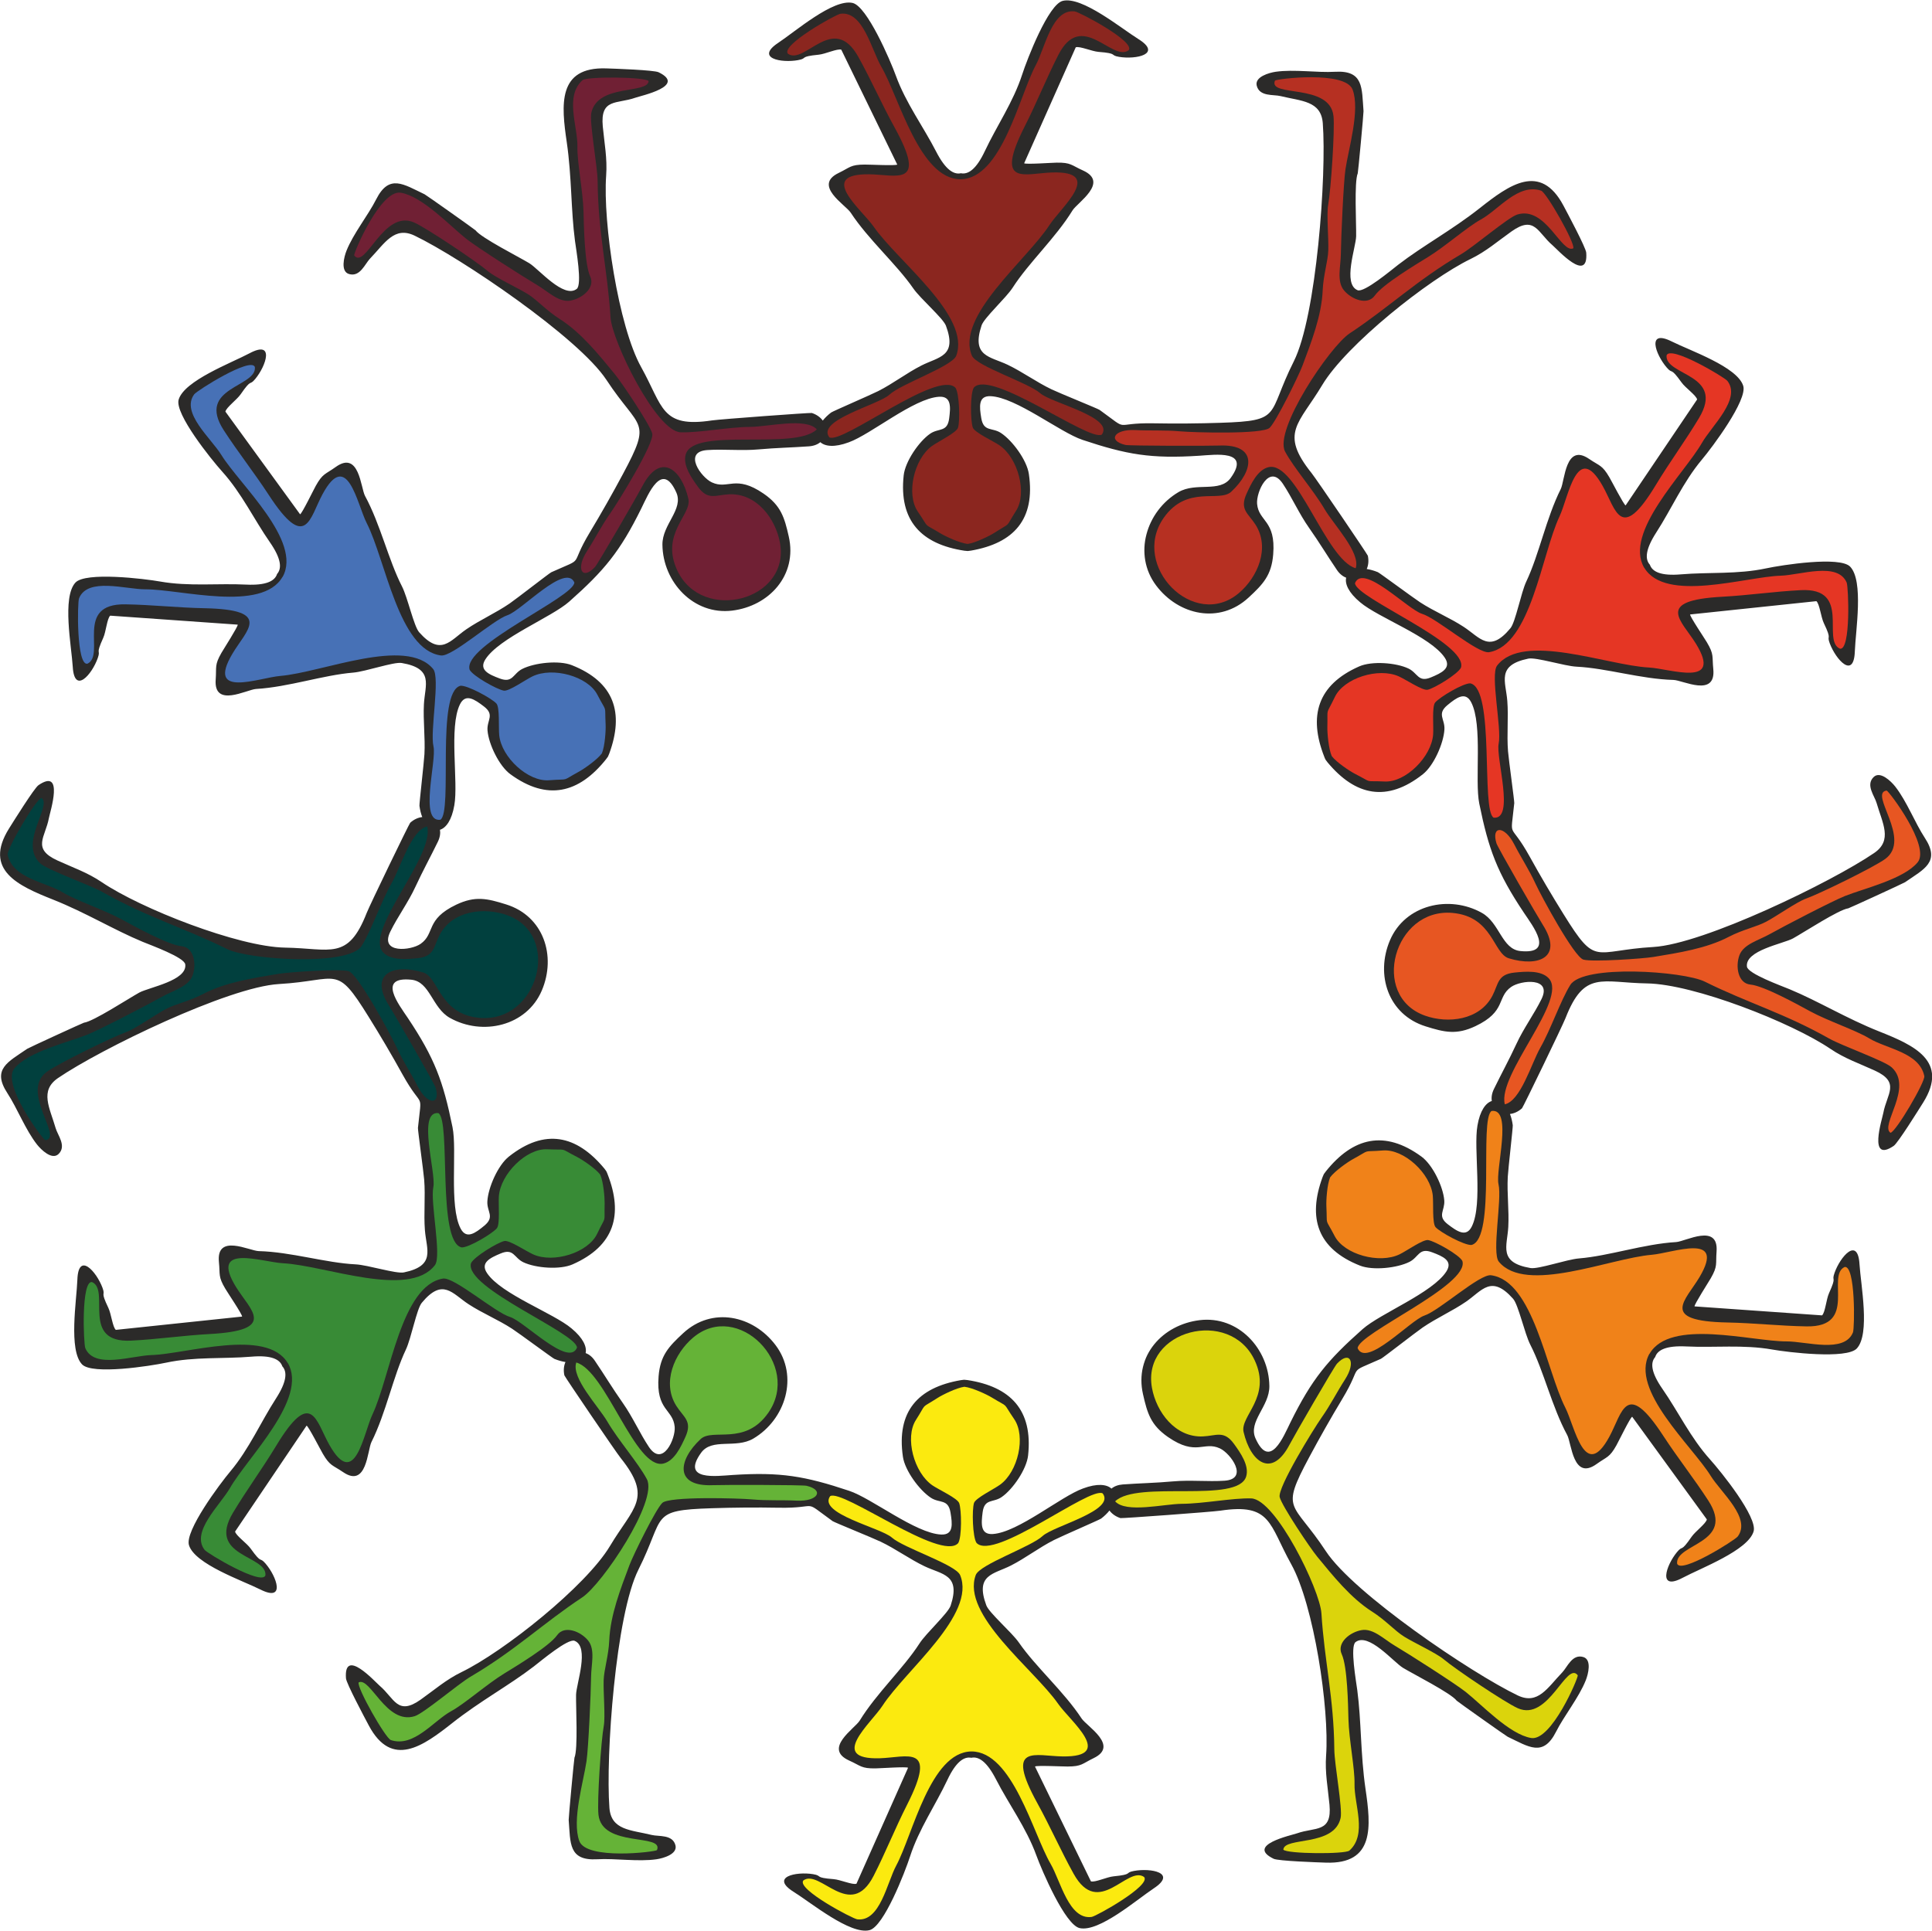
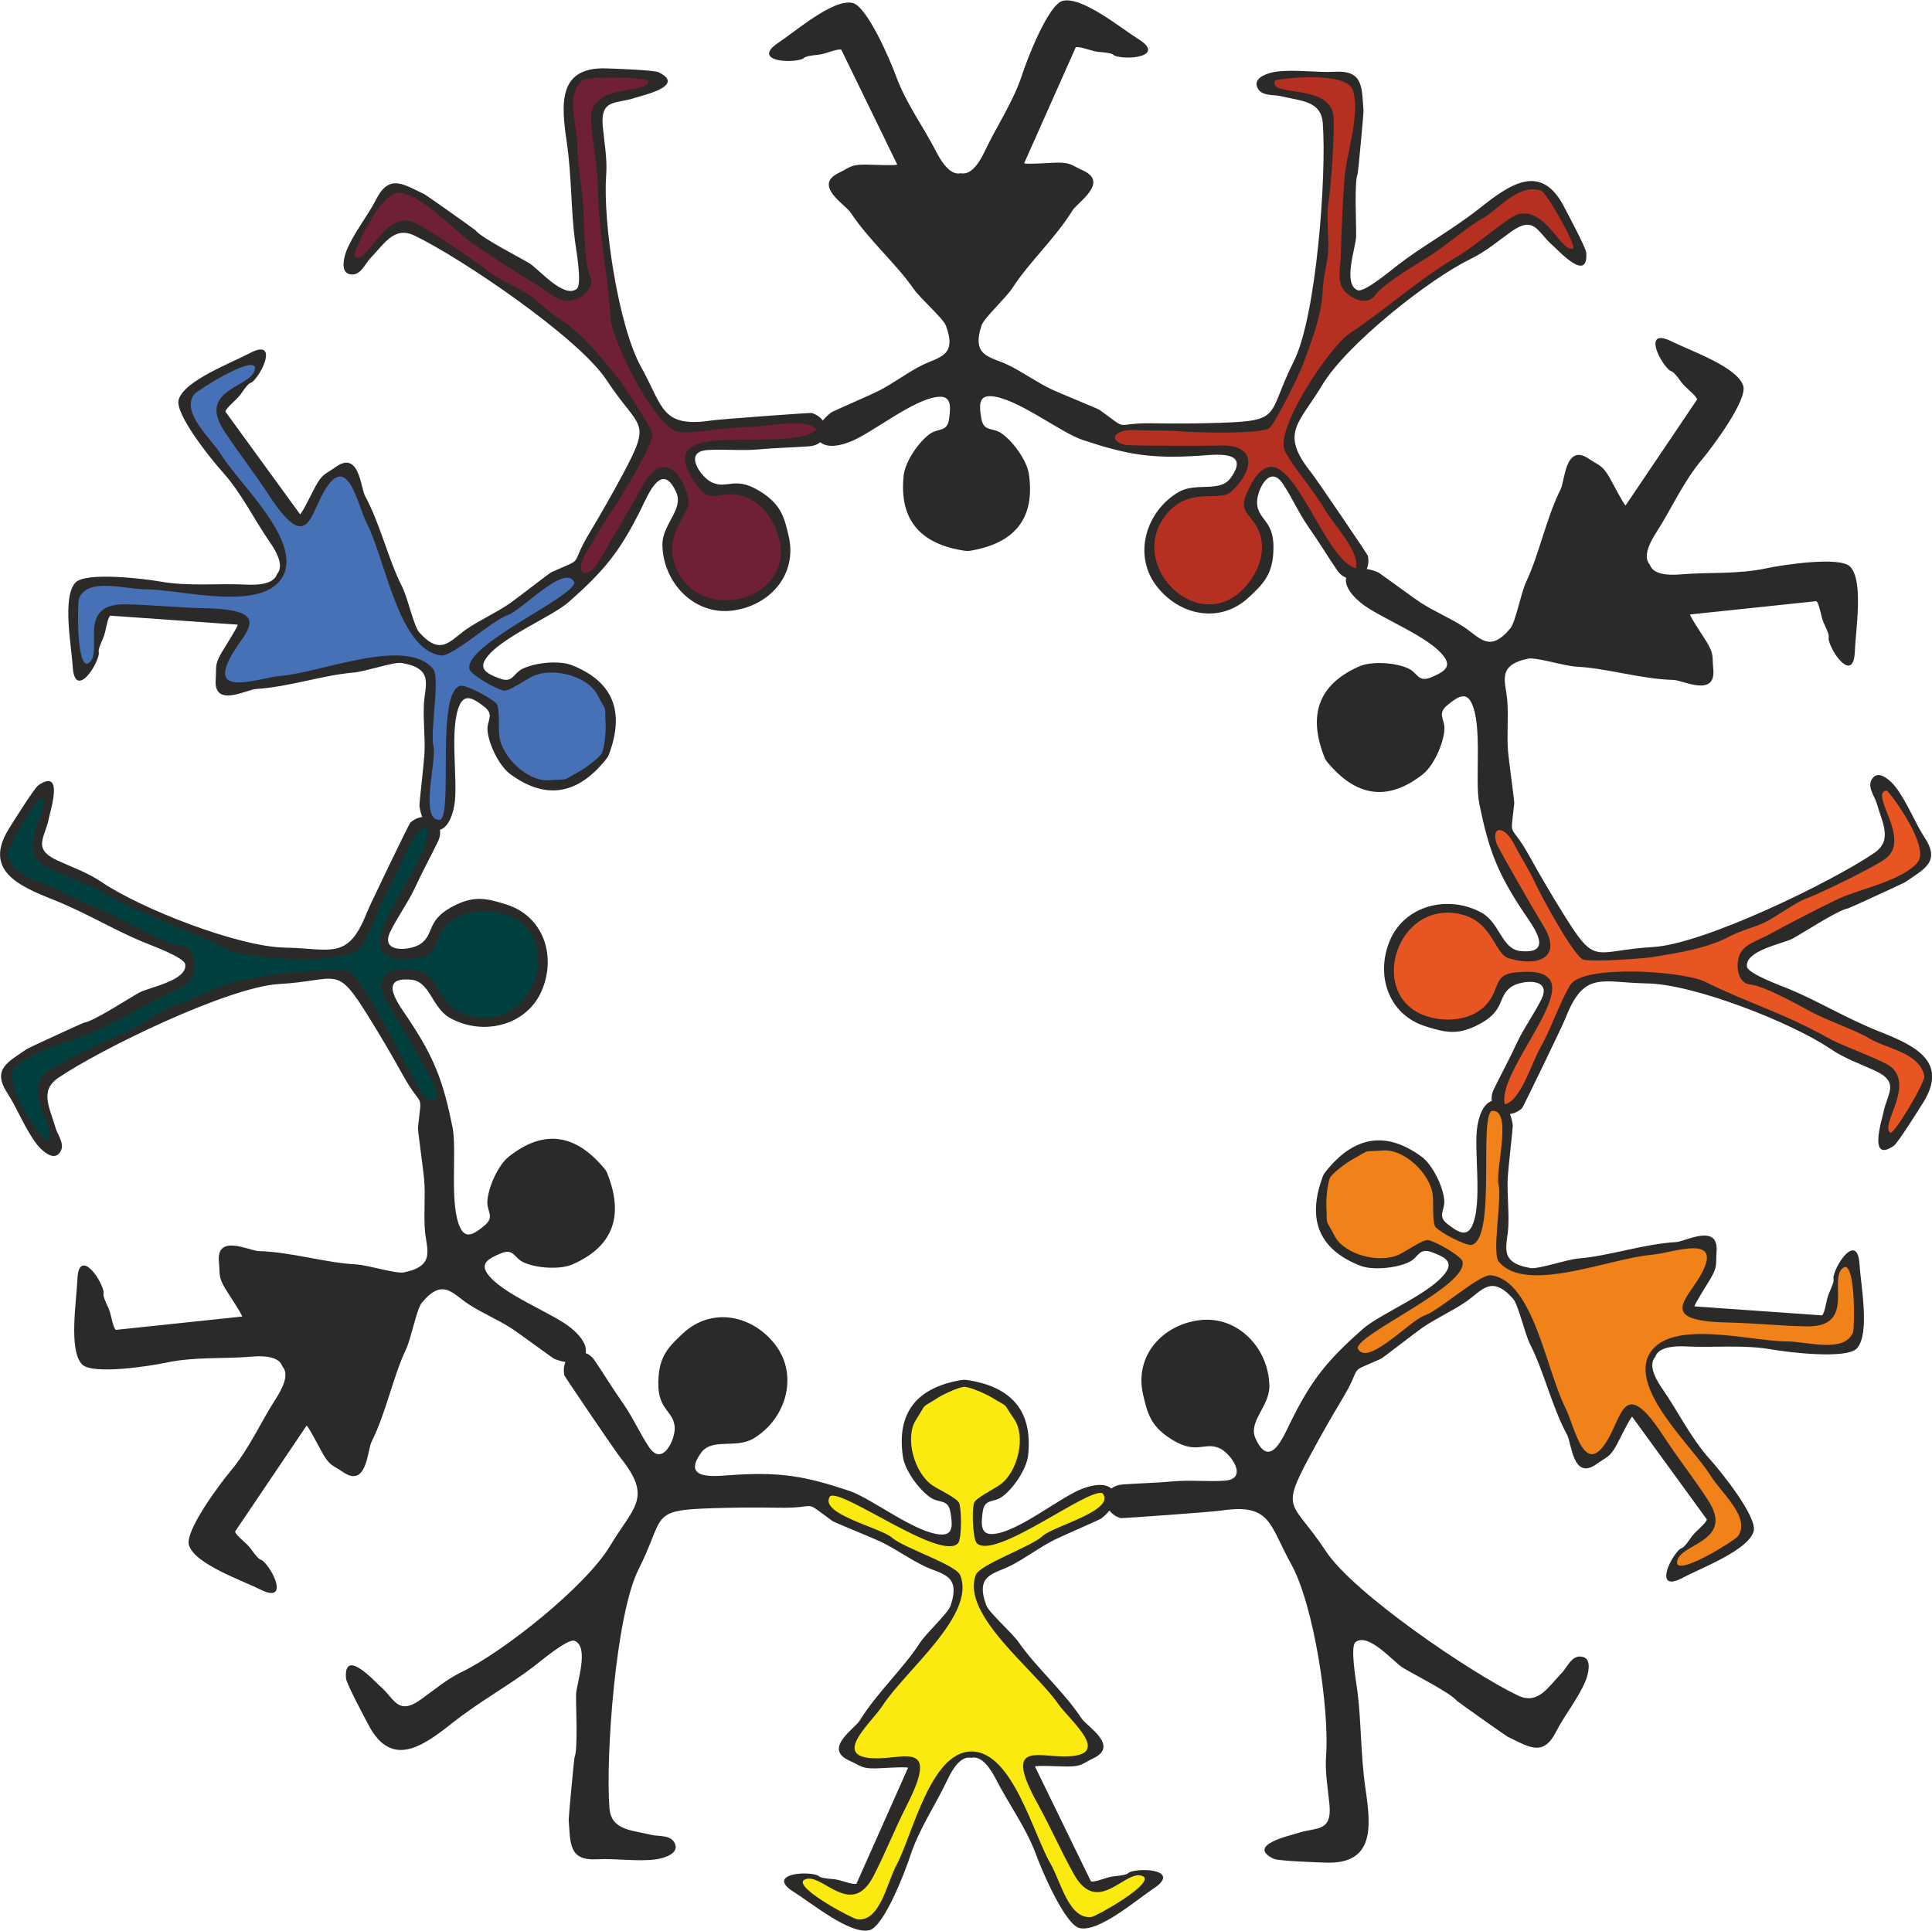
<svg xmlns="http://www.w3.org/2000/svg" xml:space="preserve" width="23.814mm" height="23.801mm" version="1.1" style="shape-rendering:geometricPrecision; text-rendering:geometricPrecision; image-rendering:optimizeQuality; fill-rule:evenodd; clip-rule:evenodd" viewBox="0 0 371.8 371.59">
  <defs>
    <style type="text/css">
   
    .fil11 {fill:#01403E}
    .fil0 {fill:#2B2A29}
    .fil12 {fill:#388B36}
    .fil10 {fill:#4771B6}
    .fil1 {fill:#65B337}
    .fil9 {fill:#702034}
    .fil8 {fill:#8B261F}
    .fil7 {fill:#B63022}
    .fil3 {fill:#DBD40C}
    .fil6 {fill:#E53624}
    .fil5 {fill:#E75622}
    .fil4 {fill:#F08219}
    .fil2 {fill:#FBEA0F}
   
  </style>
  </defs>
  <g id="Ebene_x0020_1">
    <g id="_2018033674496">
      <path class="fil0" d="M199.17 339.98l10.77 22.11c0.78,0.25 3.07,-0.84 4.34,-0.96 3.87,-0.38 2.05,-0.69 3.93,-1.04 3.26,-0.61 8.36,0.35 3.84,3.34 -3.28,2.17 -10.54,8.49 -14.28,7.66 -2.79,-0.62 -7.27,-11.07 -8.34,-14.02 -1.92,-5.28 -5.3,-9.82 -7.75,-14.6 -1.77,-3.45 -3.36,-4.47 -4.76,-4.16 -1.41,-0.28 -2.96,0.77 -4.6,4.25 -2.27,4.83 -5.47,9.44 -7.19,14.75 -0.96,2.97 -5.04,13.51 -7.81,14.18 -3.71,0.91 -11.21,-5.27 -14.56,-7.36 -4.63,-2.89 0.43,-3.96 3.72,-3.42 1.9,0.32 0.09,0.66 3.97,0.96 1.27,0.1 3.6,1.14 4.37,0.88l9.93 -22.32c-0.31,-0.25 -5.37,0.11 -6.26,0.12 -2.76,0.04 -2.8,-0.49 -5.07,-1.51 -5.08,-2.3 1.09,-6.17 2.02,-7.68 3.26,-5.31 8.41,-10.03 11.52,-14.87 1.29,-2 5.51,-5.81 5.99,-7.28 1.98,-6 -1.63,-5.94 -5.02,-7.56 -2.89,-1.38 -5.52,-3.33 -8.47,-4.74 -1.46,-0.7 -8.92,-3.72 -9.23,-3.95 -6.09,-4.4 -2.21,-2.43 -10.42,-2.58 -4.2,-0.08 -8.67,-0.04 -12.87,0.1 -12.03,0.39 -8.84,1.4 -14.07,11.8 -4.39,8.71 -6.34,35.98 -5.59,45.86 0.33,4.34 4.15,4.24 8.13,5.22 1.37,0.34 4.04,-0.14 4.58,2 0.43,1.72 -2.41,2.5 -3.64,2.68 -3.58,0.51 -7.92,-0.2 -11.43,-0 -5.53,0.31 -5.13,-3.1 -5.48,-7.58 -0.03,-0.35 1.04,-11.81 1.11,-11.96 0.71,-1.67 0.26,-9.82 0.31,-12.11 0.04,-2.14 2.65,-9.19 -0.28,-10.39 -1.26,-0.52 -6.49,3.88 -7.84,4.92 -4.76,3.66 -10.36,6.68 -15.65,10.86 -5.68,4.49 -11.68,8.84 -16.12,0.51 -0.73,-1.38 -4.32,-8.09 -4.39,-9.08 -0.44,-6.02 5.56,0.64 6.49,1.44 2.85,2.43 3.42,5.83 7.89,2.66 2.68,-1.9 4.89,-3.85 7.87,-5.3 8.11,-3.93 23.92,-16.52 28.55,-24.25 4.5,-7.53 8.28,-9.18 2.07,-16.94 -0.97,-1.21 -10.78,-15.66 -10.84,-15.92 -0.21,-0.98 -0.1,-1.85 0.21,-2.56 -0.66,-0.1 -1.38,-0.3 -2.14,-0.61 -0.35,-0.15 -6.77,-4.91 -8.12,-5.79 -2.72,-1.77 -5.73,-2.99 -8.39,-4.73 -3.12,-2.03 -4.95,-5.16 -9,-0.27 -0.99,1.19 -2.03,6.83 -3.06,9 -2.48,5.24 -3.81,12.16 -6.62,17.78 -0.8,1.6 -0.88,8.94 -5.46,5.81 -2.04,-1.39 -2.51,-1.15 -3.9,-3.53 -0.45,-0.76 -2.76,-5.28 -3.13,-5.42l-13.76 20.39c0.17,0.8 2.27,2.24 3,3.28 2.26,3.16 1.62,1.43 2.87,2.89 2.16,2.52 3.88,7.42 -0.97,5 -3.51,-1.76 -12.62,-4.88 -13.77,-8.54 -0.86,-2.72 5.95,-11.83 7.97,-14.23 3.61,-4.3 5.85,-9.5 8.77,-14.01 2.1,-3.26 2.19,-5.14 1.22,-6.2 -0.46,-1.36 -2.15,-2.18 -5.98,-1.85 -5.32,0.45 -10.91,-0.02 -16.37,1.15 -3.05,0.65 -14.22,2.39 -16.19,0.33 -2.64,-2.76 -1.04,-12.34 -0.9,-16.29 0.19,-5.46 3.65,-1.6 4.82,1.51 0.68,1.8 -0.53,0.41 1.15,3.92 0.55,1.15 0.81,3.69 1.43,4.22l24.3 -2.56c0.06,-0.39 -2.78,-4.59 -3.23,-5.36 -1.41,-2.37 -0.98,-2.67 -1.23,-5.14 -0.55,-5.55 5.89,-2.14 7.66,-2.1 6.23,0.16 12.89,2.27 18.64,2.55 2.38,0.12 7.79,1.86 9.3,1.55 6.19,-1.28 4.33,-4.39 4.04,-8.13 -0.25,-3.19 0.12,-6.44 -0.14,-9.71 -0.13,-1.62 -1.24,-9.59 -1.2,-9.97 0.77,-7.47 1,-3.13 -2.98,-10.31 -2.03,-3.68 -4.3,-7.53 -6.52,-11.09 -6.35,-10.23 -5.63,-6.96 -17.25,-6.29 -9.73,0.56 -34.33,12.5 -42.51,18.09 -3.59,2.45 -1.6,5.71 -0.46,9.65 0.39,1.36 2.14,3.43 0.56,4.97 -1.27,1.24 -3.37,-0.84 -4.14,-1.81 -2.23,-2.84 -3.79,-6.96 -5.71,-9.9 -3.03,-4.64 0.12,-5.99 3.82,-8.54 0.29,-0.2 10.75,-5 10.91,-5.02 1.8,-0.22 8.63,-4.68 10.64,-5.79 1.88,-1.03 9.28,-2.3 8.86,-5.44 -0.18,-1.35 -6.61,-3.68 -8.18,-4.33 -5.55,-2.3 -10.97,-5.63 -17.23,-8.12 -6.73,-2.67 -13.5,-5.7 -8.5,-13.7 0.83,-1.32 4.85,-7.78 5.67,-8.34 5,-3.39 2.22,5.14 2,6.34 -0.68,3.68 -3.34,5.88 1.65,8.16 2.98,1.37 5.78,2.31 8.52,4.17 7.46,5.06 26.26,12.46 35.28,12.6 8.77,0.14 12.09,2.58 15.71,-6.68 0.56,-1.44 8.17,-17.17 8.37,-17.35 0.74,-0.67 1.55,-1.01 2.32,-1.1 -0.25,-0.62 -0.43,-1.34 -0.54,-2.16 -0.05,-0.38 0.87,-8.32 0.96,-9.93 0.17,-3.24 -0.27,-6.46 -0.1,-9.63 0.2,-3.72 1.99,-6.86 -4.27,-7.93 -1.53,-0.26 -6.93,1.65 -9.33,1.85 -5.78,0.47 -12.44,2.78 -18.71,3.15 -1.78,0.11 -8.18,3.71 -7.76,-1.82 0.18,-2.46 -0.26,-2.75 1.11,-5.14 0.44,-0.77 3.19,-5.04 3.13,-5.42l-24.54 -1.73c-0.61,0.55 -0.81,3.08 -1.33,4.24 -1.6,3.54 -0.43,2.11 -1.07,3.93 -1.1,3.13 -4.49,7.07 -4.81,1.66 -0.24,-3.92 -2.08,-13.37 0.51,-16.19 1.93,-2.11 13.22,-0.76 16.31,-0.21 5.53,0.98 11.15,0.32 16.52,0.59 3.87,0.19 5.55,-0.68 5.98,-2.04 0.95,-1.08 0.81,-2.95 -1.38,-6.11 -3.05,-4.38 -5.44,-9.46 -9.18,-13.6 -2.09,-2.32 -9.18,-11.12 -8.38,-13.85 1.07,-3.66 10.17,-7.07 13.66,-8.93 4.82,-2.56 3.21,2.36 1.1,4.93 -1.22,1.49 -0.61,-0.25 -2.82,2.96 -0.72,1.05 -2.79,2.55 -2.94,3.35l14.37 19.76c0.37,-0.14 2.59,-4.71 3.02,-5.48 1.34,-2.41 1.82,-2.18 3.84,-3.63 4.54,-3.25 4.8,4.03 5.64,5.58 2.97,5.48 4.49,12.3 7.11,17.41 1.09,2.12 2.28,7.68 3.31,8.83 4.2,4.72 5.96,1.56 9.06,-0.57 2.64,-1.81 5.64,-3.12 8.34,-4.97 1.34,-0.92 7.68,-5.87 8.03,-6.02 6.85,-3.07 3.21,-0.7 7.44,-7.73 2.17,-3.6 4.37,-7.49 6.35,-11.19 5.68,-10.61 3.21,-8.36 -3.18,-18.09 -5.35,-8.15 -27.99,-23.48 -36.92,-27.77 -3.92,-1.88 -5.74,1.47 -8.59,4.43 -0.98,1.02 -1.9,3.57 -4.02,2.96 -1.71,-0.48 -0.96,-3.34 -0.5,-4.49 1.34,-3.35 4.13,-6.76 5.72,-9.9 2.5,-4.94 5.25,-2.89 9.31,-0.96 0.32,0.15 9.71,6.81 9.81,6.94 1.09,1.45 8.37,5.13 10.33,6.32 1.83,1.11 6.64,6.89 9.14,4.95 1.08,-0.84 -0.12,-7.56 -0.34,-9.25 -0.79,-5.95 -0.61,-12.32 -1.58,-18.98 -1.05,-7.17 -1.82,-14.54 7.62,-14.21 1.56,0.05 9.16,0.31 10.05,0.74 5.44,2.64 -3.34,4.5 -4.49,4.91 -3.53,1.25 -6.76,0.05 -6.25,5.51 0.31,3.27 0.89,6.16 0.65,9.47 -0.65,8.99 2.34,28.97 6.73,36.85 4.27,7.67 3.81,11.76 13.64,10.27 1.53,-0.23 18.95,-1.51 19.21,-1.43 0.95,0.31 1.65,0.84 2.11,1.46 0.41,-0.52 0.95,-1.05 1.6,-1.55 0.3,-0.23 7.64,-3.4 9.08,-4.13 2.89,-1.47 5.46,-3.47 8.29,-4.91 3.32,-1.69 6.94,-1.71 4.73,-7.66 -0.54,-1.45 -4.89,-5.18 -6.26,-7.15 -3.3,-4.77 -8.63,-9.38 -12.08,-14.63 -0.98,-1.49 -7.3,-5.23 -2.3,-7.63 2.22,-1.07 2.25,-1.6 5.01,-1.61 0.89,-0.01 5.96,0.25 6.26,-0l-10.77 -22.11c-0.78,-0.25 -3.08,0.84 -4.34,0.96 -3.87,0.38 -2.05,0.69 -3.93,1.04 -3.26,0.61 -8.36,-0.35 -3.84,-3.34 3.28,-2.17 10.54,-8.49 14.28,-7.66 2.79,0.62 7.27,11.07 8.34,14.02 1.92,5.28 5.3,9.82 7.75,14.6 1.77,3.45 3.36,4.47 4.76,4.16 1.41,0.28 2.96,-0.77 4.6,-4.25 2.27,-4.83 5.47,-9.44 7.19,-14.75 0.96,-2.97 5.04,-13.51 7.81,-14.18 3.71,-0.91 11.21,5.27 14.56,7.36 4.63,2.89 -0.43,3.96 -3.72,3.42 -1.9,-0.32 -0.09,-0.66 -3.97,-0.96 -1.27,-0.1 -3.6,-1.14 -4.37,-0.88l-9.93 22.32c0.31,0.25 5.37,-0.11 6.26,-0.12 2.76,-0.04 2.8,0.49 5.07,1.51 5.08,2.3 -1.09,6.17 -2.02,7.68 -3.26,5.31 -8.41,10.03 -11.52,14.87 -1.29,2 -5.51,5.81 -5.99,7.28 -1.98,6 1.63,5.94 5.02,7.56 2.89,1.38 5.52,3.33 8.47,4.74 1.46,0.7 8.92,3.72 9.23,3.95 6.09,4.4 2.21,2.43 10.42,2.58 4.2,0.08 8.67,0.04 12.87,-0.1 12.03,-0.39 8.84,-1.4 14.07,-11.8 4.39,-8.71 6.34,-35.98 5.59,-45.86 -0.33,-4.34 -4.15,-4.24 -8.13,-5.22 -1.37,-0.34 -4.04,0.14 -4.58,-2 -0.43,-1.72 2.41,-2.5 3.64,-2.68 3.58,-0.51 7.92,0.2 11.43,0 5.53,-0.31 5.13,3.1 5.48,7.58 0.03,0.35 -1.04,11.81 -1.11,11.96 -0.71,1.67 -0.26,9.82 -0.31,12.11 -0.04,2.14 -2.65,9.19 0.28,10.39 1.26,0.52 6.49,-3.88 7.84,-4.92 4.76,-3.66 10.36,-6.68 15.65,-10.86 5.68,-4.49 11.68,-8.84 16.12,-0.51 0.73,1.38 4.32,8.09 4.39,9.07 0.44,6.03 -5.56,-0.64 -6.49,-1.43 -2.85,-2.43 -3.42,-5.83 -7.89,-2.66 -2.68,1.9 -4.89,3.85 -7.87,5.3 -8.11,3.93 -23.92,16.52 -28.55,24.25 -4.5,7.53 -8.28,9.18 -2.07,16.94 0.97,1.21 10.78,15.66 10.84,15.92 0.21,0.98 0.1,1.85 -0.21,2.56 0.66,0.1 1.38,0.3 2.14,0.61 0.35,0.15 6.77,4.91 8.12,5.79 2.72,1.77 5.73,2.99 8.39,4.73 3.12,2.03 4.95,5.16 9,0.27 0.99,-1.19 2.03,-6.83 3.06,-9 2.48,-5.24 3.81,-12.16 6.62,-17.78 0.8,-1.6 0.88,-8.94 5.46,-5.81 2.04,1.39 2.51,1.15 3.9,3.53 0.45,0.76 2.76,5.28 3.13,5.42l13.76 -20.39c-0.17,-0.8 -2.27,-2.24 -3,-3.28 -2.26,-3.16 -1.62,-1.43 -2.87,-2.89 -2.16,-2.52 -3.88,-7.42 0.97,-5 3.51,1.76 12.62,4.88 13.77,8.54 0.86,2.72 -5.95,11.83 -7.97,14.23 -3.61,4.3 -5.85,9.5 -8.77,14.01 -2.1,3.26 -2.19,5.14 -1.22,6.2 0.46,1.36 2.15,2.18 5.98,1.85 5.32,-0.45 10.91,0.02 16.37,-1.15 3.05,-0.65 14.22,-2.39 16.19,-0.33 2.64,2.76 1.04,12.34 0.9,16.29 -0.19,5.46 -3.65,1.6 -4.82,-1.51 -0.68,-1.8 0.53,-0.41 -1.15,-3.92 -0.55,-1.15 -0.81,-3.69 -1.43,-4.22l-24.3 2.56c-0.06,0.39 2.78,4.59 3.23,5.36 1.41,2.37 0.98,2.67 1.23,5.14 0.55,5.55 -5.89,2.14 -7.66,2.1 -6.23,-0.16 -12.89,-2.27 -18.64,-2.55 -2.38,-0.12 -7.79,-1.86 -9.3,-1.55 -6.19,1.28 -4.33,4.39 -4.04,8.13 0.25,3.19 -0.12,6.44 0.14,9.71 0.13,1.62 1.24,9.59 1.2,9.97 -0.77,7.47 -1,3.13 2.98,10.31 2.03,3.68 4.3,7.53 6.52,11.09 6.35,10.23 5.63,6.96 17.25,6.29 9.73,-0.56 34.33,-12.5 42.51,-18.09 3.59,-2.45 1.6,-5.71 0.46,-9.65 -0.39,-1.36 -2.14,-3.43 -0.56,-4.97 1.27,-1.24 3.37,0.84 4.14,1.81 2.23,2.84 3.79,6.96 5.71,9.9 3.03,4.64 -0.12,5.99 -3.82,8.54 -0.29,0.2 -10.75,5 -10.91,5.02 -1.8,0.22 -8.63,4.68 -10.64,5.79 -1.88,1.03 -9.28,2.3 -8.86,5.44 0.18,1.35 6.61,3.68 8.18,4.33 5.55,2.3 10.97,5.63 17.23,8.12 6.73,2.67 13.5,5.7 8.5,13.7 -0.83,1.32 -4.85,7.78 -5.67,8.34 -5,3.39 -2.22,-5.14 -2,-6.34 0.68,-3.68 3.34,-5.88 -1.65,-8.16 -2.98,-1.37 -5.78,-2.31 -8.52,-4.17 -7.46,-5.06 -26.26,-12.46 -35.28,-12.6 -8.77,-0.14 -12.09,-2.58 -15.71,6.68 -0.56,1.44 -8.17,17.17 -8.37,17.35 -0.74,0.67 -1.55,1.01 -2.32,1.1 0.25,0.62 0.43,1.34 0.54,2.16 0.05,0.38 -0.87,8.32 -0.96,9.93 -0.17,3.24 0.27,6.46 0.1,9.63 -0.2,3.72 -1.99,6.86 4.27,7.93 1.53,0.26 6.93,-1.65 9.33,-1.85 5.78,-0.47 12.44,-2.78 18.71,-3.15 1.78,-0.11 8.18,-3.71 7.77,1.82 -0.19,2.46 0.26,2.75 -1.11,5.14 -0.44,0.77 -3.19,5.04 -3.13,5.42l24.54 1.73c0.61,-0.55 0.81,-3.08 1.33,-4.24 1.6,-3.54 0.43,-2.11 1.07,-3.93 1.1,-3.13 4.49,-7.07 4.81,-1.66 0.24,3.92 2.08,13.37 -0.51,16.19 -1.93,2.11 -13.22,0.76 -16.31,0.21 -5.53,-0.98 -11.15,-0.32 -16.52,-0.59 -3.87,-0.19 -5.55,0.68 -5.98,2.04 -0.95,1.08 -0.81,2.95 1.38,6.11 3.05,4.38 5.44,9.46 9.18,13.6 2.09,2.32 9.18,11.12 8.38,13.85 -1.07,3.66 -10.17,7.07 -13.66,8.93 -4.82,2.56 -3.21,-2.36 -1.1,-4.93 1.22,-1.49 0.61,0.25 2.82,-2.96 0.72,-1.05 2.79,-2.55 2.94,-3.35l-14.37 -19.76c-0.37,0.14 -2.59,4.71 -3.02,5.48 -1.34,2.41 -1.82,2.18 -3.84,3.63 -4.54,3.25 -4.8,-4.03 -5.64,-5.58 -2.97,-5.48 -4.49,-12.3 -7.11,-17.41 -1.09,-2.12 -2.28,-7.68 -3.31,-8.83 -4.2,-4.72 -5.96,-1.56 -9.06,0.57 -2.64,1.81 -5.64,3.12 -8.34,4.97 -1.34,0.92 -7.68,5.87 -8.03,6.02 -6.85,3.07 -3.21,0.7 -7.44,7.73 -2.17,3.6 -4.37,7.49 -6.35,11.19 -5.68,10.61 -3.21,8.36 3.18,18.09 5.35,8.15 27.99,23.48 36.92,27.77 3.92,1.88 5.74,-1.47 8.59,-4.43 0.98,-1.02 1.9,-3.57 4.02,-2.96 1.71,0.48 0.96,3.34 0.5,4.49 -1.34,3.35 -4.13,6.76 -5.72,9.9 -2.5,4.94 -5.25,2.89 -9.31,0.96 -0.32,-0.15 -9.71,-6.81 -9.81,-6.94 -1.09,-1.45 -8.37,-5.13 -10.33,-6.32 -1.83,-1.11 -6.64,-6.89 -9.14,-4.95 -1.08,0.84 0.12,7.56 0.34,9.25 0.79,5.95 0.61,12.32 1.58,18.98 1.05,7.17 1.82,14.54 -7.62,14.21 -1.56,-0.05 -9.16,-0.31 -10.05,-0.74 -5.44,-2.64 3.34,-4.5 4.49,-4.9 3.53,-1.25 6.76,-0.05 6.25,-5.51 -0.31,-3.27 -0.89,-6.16 -0.65,-9.47 0.65,-8.99 -2.34,-28.97 -6.73,-36.85 -4.27,-7.67 -3.81,-11.76 -13.64,-10.27 -1.53,0.23 -18.95,1.51 -19.21,1.43 -0.95,-0.31 -1.65,-0.84 -2.11,-1.46 -0.41,0.52 -0.95,1.05 -1.6,1.55 -0.3,0.23 -7.64,3.4 -9.08,4.13 -2.9,1.47 -5.46,3.47 -8.29,4.91 -3.32,1.69 -6.94,1.71 -4.73,7.66 0.54,1.45 4.89,5.18 6.26,7.15 3.3,4.77 8.63,9.38 12.08,14.63 0.98,1.49 7.3,5.23 2.31,7.63 -2.22,1.07 -2.25,1.6 -5.01,1.61 -0.89,0.01 -5.96,-0.25 -6.26,0zm-86.47 -79.57c0.64,0.24 1.27,0.72 1.78,1.49 1.85,2.72 3.38,5.29 5.36,8.1 1.92,2.72 3.28,5.85 5.05,8.5 2.66,3.96 5.15,-1.63 4.95,-3.88 -0.31,-3.44 -3.63,-3.12 -3.1,-9.71 0.32,-4.03 1.94,-5.74 4.74,-8.33 5.57,-5.15 13.46,-3.43 17.79,2.33 4.48,5.96 1.91,14.29 -4.29,17.96 -3.39,2 -7.96,-0.18 -10.06,2.74 -3.93,5.46 3.02,4.46 6.04,4.27 9.28,-0.6 13.92,0.2 22.47,3.05 4.35,1.45 12.78,8.19 17.68,8.41 2.43,0.11 2.17,-2.03 1.81,-4.22 -0.45,-2.69 -2.08,-1.75 -3.77,-2.85 -2.23,-1.46 -5.01,-5.26 -5.39,-7.9 -1.27,-8.72 2.89,-13.32 11.13,-14.74 0.21,-0.04 0.42,-0.06 0.64,-0.08 0.21,0.01 0.43,0.03 0.64,0.06 8.29,1.26 12.63,5.77 11.68,14.51 -0.29,2.65 -2.92,6.51 -5.09,8.01 -1.65,1.14 -3.31,0.23 -3.66,2.93 -0.28,2.19 -0.46,4.34 1.97,4.18 4.89,-0.33 13.07,-7.23 17.36,-8.77 2.71,-1.01 4.55,-0.8 5.46,0.03 0.53,-0.44 1.26,-0.73 2.18,-0.8 3.28,-0.24 6.28,-0.28 9.69,-0.59 3.31,-0.3 6.71,0.09 9.89,-0.13 4.76,-0.32 1.16,-5.28 -0.89,-6.22 -3.13,-1.45 -4.51,1.58 -9.96,-2.17 -3.33,-2.3 -4,-4.55 -4.84,-8.27 -1.67,-7.4 3.76,-13.37 10.91,-14.24 7.4,-0.9 13.33,5.49 13.41,12.69 0.04,3.93 -4.14,6.8 -2.66,10.08 2.76,6.14 5.38,-0.38 6.72,-3.1 4.12,-8.34 7.14,-11.96 13.88,-17.94 3.43,-3.04 13.48,-6.97 16.13,-11.11 1.31,-2.05 -0.67,-2.9 -2.75,-3.68 -2.55,-0.96 -2.55,0.93 -4.35,1.84 -2.38,1.2 -7.06,1.7 -9.54,0.72 -8.19,-3.25 -10.08,-9.16 -7.2,-17.01 0.07,-0.2 0.16,-0.4 0.25,-0.59 0.12,-0.18 0.24,-0.35 0.38,-0.52 5.23,-6.55 11.31,-8.05 18.41,-2.86 2.15,1.57 4.18,5.78 4.39,8.42 0.16,2 -1.46,2.98 0.71,4.63 1.76,1.34 3.53,2.57 4.6,0.38 2.16,-4.4 0.27,-14.93 1.08,-19.42 0.49,-2.85 1.58,-4.34 2.76,-4.71 -0.11,-0.68 -0,-1.46 0.4,-2.29 1.44,-2.96 2.89,-5.58 4.33,-8.69 1.39,-3.02 3.43,-5.77 4.83,-8.63 2.1,-4.28 -3.99,-3.65 -5.84,-2.34 -2.82,1.99 -0.88,4.7 -6.86,7.54 -3.65,1.73 -5.94,1.19 -9.58,0.05 -7.24,-2.25 -9.7,-9.94 -6.88,-16.57 2.92,-6.86 11.42,-8.8 17.7,-5.27 3.43,1.93 3.82,6.98 7.4,7.34 6.7,0.68 2.36,-4.85 0.68,-7.37 -5.16,-7.73 -6.79,-12.16 -8.59,-20.99 -0.92,-4.49 0.7,-15.16 -1.56,-19.52 -1.12,-2.16 -2.85,-0.87 -4.56,0.54 -2.1,1.73 -0.47,2.67 -0.59,4.69 -0.15,2.66 -2.05,6.97 -4.15,8.62 -6.91,5.46 -12.98,4.15 -18.33,-2.27 -0.14,-0.17 -0.27,-0.34 -0.39,-0.52 -0.1,-0.19 -0.19,-0.39 -0.26,-0.59 -3.06,-7.81 -1.32,-13.82 6.72,-17.37 2.44,-1.08 7.09,-0.73 9.48,0.4 1.81,0.86 1.85,2.75 4.36,1.7 2.04,-0.85 3.99,-1.78 2.63,-3.79 -2.73,-4.07 -12.8,-7.7 -16.27,-10.65 -2.23,-1.85 -2.97,-3.54 -2.7,-4.74 -0.64,-0.24 -1.27,-0.73 -1.78,-1.49 -1.85,-2.72 -3.38,-5.29 -5.36,-8.1 -1.92,-2.72 -3.28,-5.85 -5.05,-8.5 -2.66,-3.96 -5.15,1.63 -4.95,3.88 0.31,3.44 3.63,3.12 3.1,9.71 -0.32,4.03 -1.94,5.74 -4.74,8.33 -5.57,5.15 -13.46,3.43 -17.79,-2.33 -4.48,-5.96 -1.92,-14.29 4.29,-17.96 3.39,-2 7.96,0.18 10.06,-2.74 3.93,-5.46 -3.02,-4.46 -6.04,-4.27 -9.28,0.6 -13.92,-0.2 -22.47,-3.05 -4.35,-1.45 -12.78,-8.19 -17.68,-8.41 -2.43,-0.11 -2.17,2.03 -1.81,4.22 0.45,2.69 2.08,1.75 3.77,2.85 2.23,1.46 5.01,5.26 5.39,7.91 1.27,8.71 -2.89,13.31 -11.13,14.74 -0.21,0.04 -0.42,0.06 -0.64,0.08 -0.21,-0.01 -0.43,-0.03 -0.64,-0.06 -8.29,-1.26 -12.63,-5.77 -11.68,-14.51 0.29,-2.65 2.92,-6.51 5.09,-8.01 1.65,-1.14 3.31,-0.23 3.66,-2.93 0.28,-2.19 0.46,-4.34 -1.97,-4.18 -4.89,0.33 -13.07,7.23 -17.36,8.77 -2.71,1.01 -4.55,0.8 -5.46,-0.03 -0.53,0.44 -1.26,0.73 -2.18,0.8 -3.28,0.24 -6.27,0.28 -9.69,0.59 -3.31,0.3 -6.71,-0.09 -9.89,0.13 -4.76,0.32 -1.16,5.28 0.89,6.22 3.13,1.45 4.51,-1.58 9.96,2.17 3.33,2.3 4,4.55 4.84,8.27 1.67,7.4 -3.76,13.37 -10.91,14.24 -7.4,0.9 -13.33,-5.49 -13.41,-12.69 -0.04,-3.93 4.14,-6.8 2.66,-10.08 -2.76,-6.14 -5.38,0.38 -6.72,3.1 -4.12,8.34 -7.14,11.96 -13.88,17.94 -3.43,3.04 -13.48,6.97 -16.13,11.11 -1.31,2.05 0.67,2.9 2.75,3.68 2.55,0.96 2.55,-0.93 4.35,-1.84 2.38,-1.2 7.06,-1.7 9.54,-0.72 8.19,3.25 10.08,9.16 7.2,17.01 -0.07,0.2 -0.16,0.4 -0.25,0.59 -0.12,0.18 -0.24,0.35 -0.38,0.52 -5.23,6.55 -11.31,8.05 -18.41,2.86 -2.15,-1.57 -4.18,-5.78 -4.39,-8.42 -0.16,-2 1.46,-2.98 -0.71,-4.63 -1.76,-1.34 -3.53,-2.57 -4.6,-0.38 -2.16,4.4 -0.27,14.93 -1.08,19.42 -0.49,2.85 -1.58,4.34 -2.76,4.71 0.11,0.68 0,1.46 -0.4,2.29 -1.44,2.96 -2.89,5.58 -4.33,8.69 -1.39,3.02 -3.43,5.76 -4.83,8.63 -2.1,4.28 3.99,3.65 5.84,2.34 2.82,-1.99 0.88,-4.7 6.86,-7.54 3.65,-1.73 5.94,-1.19 9.58,-0.05 7.24,2.25 9.7,9.94 6.88,16.57 -2.92,6.86 -11.42,8.8 -17.7,5.27 -3.43,-1.93 -3.82,-6.98 -7.4,-7.34 -6.7,-0.68 -2.36,4.85 -0.68,7.37 5.16,7.73 6.79,12.16 8.59,20.99 0.92,4.49 -0.7,15.16 1.56,19.52 1.12,2.16 2.85,0.87 4.56,-0.54 2.1,-1.73 0.47,-2.67 0.59,-4.69 0.15,-2.66 2.05,-6.97 4.15,-8.62 6.91,-5.46 12.98,-4.15 18.33,2.27 0.14,0.17 0.27,0.34 0.39,0.52 0.1,0.19 0.19,0.39 0.26,0.59 3.06,7.81 1.32,13.82 -6.72,17.37 -2.44,1.08 -7.09,0.73 -9.48,-0.4 -1.81,-0.86 -1.85,-2.75 -4.36,-1.7 -2.04,0.85 -3.99,1.78 -2.63,3.79 2.73,4.07 12.8,7.7 16.27,10.65 2.23,1.85 2.97,3.54 2.7,4.74z" />
-       <path class="fil1" d="M110.9 262.23c5.72,1.61 11.38,20.73 16.77,19.45 2.13,-0.51 3.4,-3.28 4.24,-5.14 1.37,-3.04 -0.35,-3.75 -1.75,-5.95 -2.83,-4.47 -0.39,-10.08 3.2,-13.13 8.61,-7.31 20.97,5.2 14.48,14.47 -4.49,6.4 -10.69,2.88 -13,5.03 -4.36,4.06 -5.1,9.2 2.35,8.88 1.84,-0.08 17.23,-0.07 18.03,0.12 3.47,0.82 2.19,3.05 -1.85,2.86 -2.97,-0.15 -5.63,0.03 -8.66,-0.24 -2.54,-0.23 -15.93,-0.62 -17.26,0.68 -1.27,1.24 -5.56,9.97 -6.31,11.96 -1.7,4.53 -3.68,9.59 -3.89,14.47 -0.13,3.04 -1.01,5.57 -1.08,7.73 -0.08,2.25 0.35,6.99 0.02,8.78 -0.52,2.84 -1.3,14.4 -1.02,17.05 0.68,6.43 12.64,3.54 11.26,6.83 -0.35,0.35 -13.56,1.96 -14.94,-1.74 -1.48,-3.96 0.81,-11.46 1.38,-15.36 0.38,-2.57 0.85,-13.25 0.88,-16.21 0.02,-2.39 0.85,-5.3 -0.58,-7.04 -1.45,-1.77 -4.56,-2.99 -5.96,-1.01 -1.5,2.12 -7.8,5.91 -10.19,7.38 -3.32,2.03 -7.59,5.82 -10.2,7.24 -3.41,1.86 -7.16,7.03 -11.6,5.56 -1.03,-0.34 -6.59,-10.11 -6.2,-11.1 2.27,-1.11 5.31,8.21 10.79,6.5 1.78,-0.56 8.35,-6.2 10.83,-7.65 8.57,-5.05 13.81,-10.18 21.43,-15.23 3.81,-2.52 14.64,-18.6 12.41,-22.75 -1.69,-3.16 -5.5,-7.48 -7.59,-11.06 -1.74,-2.97 -6.96,-8.37 -6,-11.35z" />
      <path class="fil2" d="M186.91 337.09l0.02 0c7.91,-0.02 11.85,15.8 15.26,21.65 1.92,3.3 3.52,10.81 7.89,10.2 0.87,-0.12 11.51,-6.05 10.09,-7.69 -3.24,-2.26 -8.74,8.06 -13.56,-0.62 -2.44,-4.39 -4.49,-9.07 -6.97,-13.57 -6.39,-11.59 -0.34,-9.06 4.93,-9.01 10.08,0.1 1.42,-6.75 -0.93,-10.12 -4.63,-6.66 -18.71,-17.16 -15.86,-24.8 0.77,-2.05 10.68,-5.44 12.86,-7.5 2.06,-1.94 14.12,-4.89 11.56,-8.21 -2.49,-1.37 -20.86,13.09 -24.27,9.54 -0.77,-1.11 -0.9,-6.4 -0.49,-7.69 0.3,-0.95 3.79,-2.64 5,-3.51 3.5,-2.52 5.01,-9.32 2.73,-12.64 -2.43,-3.54 -0.76,-1.99 -4.37,-4.19 -0.9,-0.55 -3.69,-1.86 -5.21,-2.03 -1.51,0.2 -4.25,1.57 -5.13,2.13 -3.53,2.28 -1.92,0.69 -4.21,4.28 -2.15,3.36 -0.38,10.13 3.21,12.58 1.24,0.84 4.79,2.46 5.13,3.41 0.46,1.28 0.53,6.57 -0.2,7.7 -3.28,3.61 -22.19,-10.47 -24.63,-9.05 -2.43,3.37 9.74,6.08 11.87,7.97 2.26,2.01 12.3,5.2 13.14,7.23 3.14,7.58 -10.54,18.36 -14.92,25.11 -2.22,3.42 -10.62,10.44 -0.54,10.14 5.27,-0.16 11.21,-2.81 5.27,8.91 -2.31,4.55 -4.18,9.27 -6.45,13.71 -4.49,8.78 -10.38,-1.43 -13.53,0.9 -1.35,1.67 9.51,7.38 10.38,7.48 4.39,0.52 5.7,-7.02 7.5,-10.36 3.18,-5.92 6.53,-21.8 14.43,-21.95l0.02 0z" />
-       <path class="fil3" d="M214.59 288.96c4.26,-4.15 23.64,0.51 25.23,-4.8 0.63,-2.1 -1.14,-4.59 -2.33,-6.24 -1.95,-2.71 -3.42,-1.57 -6.03,-1.46 -5.29,0.22 -8.93,-4.7 -9.77,-9.33 -2.02,-11.11 14.99,-15.56 19.77,-5.31 3.3,7.09 -2.85,10.69 -2.14,13.78 1.34,5.8 5.42,9.01 8.86,2.41 0.85,-1.63 8.55,-14.96 9.12,-15.56 2.45,-2.6 3.74,-0.37 1.55,3.03 -1.61,2.5 -2.79,4.9 -4.54,7.38 -1.47,2.09 -8.51,13.49 -8.04,15.29 0.44,1.72 5.86,9.8 7.21,11.44 3.08,3.74 6.46,7.98 10.59,10.6 2.57,1.63 4.32,3.66 6.15,4.8 1.91,1.19 6.23,3.19 7.62,4.37 2.2,1.87 11.82,8.33 14.25,9.41 5.91,2.63 9.38,-9.17 11.54,-6.34 0.13,0.48 -5.08,12.72 -8.97,12.07 -4.17,-0.69 -9.52,-6.44 -12.61,-8.88 -2.04,-1.61 -11.05,-7.37 -13.6,-8.87 -2.06,-1.21 -4.16,-3.39 -6.39,-3.02 -2.26,0.37 -4.87,2.45 -3.85,4.65 1.09,2.36 1.22,9.71 1.29,12.52 0.1,3.89 1.24,9.48 1.17,12.45 -0.09,3.88 2.5,9.72 -0.99,12.82 -0.81,0.72 -12.05,0.65 -12.71,-0.18 0.17,-2.53 9.77,-0.49 11.02,-6.09 0.41,-1.82 -1.19,-10.33 -1.21,-13.2 -0.09,-9.95 -1.91,-17.05 -2.48,-26.18 -0.28,-4.56 -8.79,-21.97 -13.5,-22.13 -3.58,-0.11 -9.23,1.02 -13.37,1.04 -3.44,0.02 -10.73,1.85 -12.83,-0.48z" />
      <path class="fil4" d="M317.43 260.57l0.01 -0.01c3.94,-6.86 19.61,-2.37 26.37,-2.39 3.82,-0.01 11.12,2.36 12.78,-1.73 0.33,-0.81 0.51,-12.99 -1.61,-12.59 -3.58,1.68 2.61,11.6 -7.32,11.43 -5.03,-0.08 -10.1,-0.65 -15.24,-0.75 -13.23,-0.27 -8.02,-4.23 -5.34,-8.77 5.13,-8.68 -5.13,-4.6 -9.23,-4.26 -8.08,0.68 -24.22,7.62 -29.41,1.33 -1.39,-1.69 0.63,-11.97 -0.06,-14.89 -0.65,-2.75 2.82,-14.67 -1.33,-14.12 -2.43,1.47 0.91,24.6 -3.87,25.79 -1.35,0.11 -5.99,-2.42 -6.91,-3.42 -0.67,-0.74 -0.39,-4.6 -0.54,-6.08 -0.43,-4.29 -5.57,-9 -9.58,-8.69 -4.28,0.34 -2.1,-0.34 -5.82,1.69 -0.93,0.51 -3.46,2.26 -4.36,3.49 -0.59,1.41 -0.77,4.46 -0.72,5.51 0.21,4.2 -0.36,2 1.6,5.79 1.84,3.54 8.59,5.4 12.49,3.51 1.35,-0.65 4.53,-2.92 5.51,-2.74 1.34,0.24 5.96,2.82 6.57,4.02 1.48,4.65 -20.16,13.98 -20.15,16.8 1.7,3.79 10.13,-5.39 12.84,-6.29 2.87,-0.95 10.65,-8.05 12.83,-7.76 8.13,1.07 10.63,18.31 14.29,25.48 1.85,3.63 3.73,14.41 8.51,5.54 2.5,-4.64 3.17,-11.11 10.35,-0.11 2.79,4.28 5.94,8.25 8.65,12.44 5.36,8.28 -6.42,8.27 -5.99,12.17 0.77,2.01 11.14,-4.54 11.67,-5.25 2.64,-3.55 -3.23,-8.45 -5.22,-11.68 -3.53,-5.71 -15.62,-16.55 -11.79,-23.47l0.01 -0.01z" />
      <path class="fil5" d="M289.59 212.53c-1.46,-5.76 12.26,-20.22 8.45,-24.25 -1.5,-1.59 -4.54,-1.3 -6.57,-1.1 -3.32,0.34 -3.07,2.18 -4.28,4.49 -2.46,4.69 -8.54,5.38 -12.97,3.8 -10.63,-3.8 -5.98,-20.76 5.29,-19.77 7.79,0.69 7.83,7.82 10.86,8.74 5.7,1.74 10.52,-0.18 6.52,-6.47 -0.99,-1.55 -8.68,-14.88 -8.91,-15.68 -1.03,-3.42 1.55,-3.42 3.4,0.17 1.36,2.65 2.85,4.86 4.12,7.62 1.07,2.32 7.43,14.11 9.22,14.61 1.71,0.48 11.42,-0.17 13.51,-0.52 4.77,-0.79 10.14,-1.61 14.47,-3.87 2.7,-1.41 5.33,-1.91 7.23,-2.93 1.99,-1.06 5.88,-3.8 7.59,-4.41 2.72,-0.97 13.12,-6.07 15.27,-7.64 5.23,-3.8 -3.25,-12.71 0.28,-13.17 0.48,0.13 8.47,10.76 5.97,13.81 -2.69,3.26 -10.34,5.03 -14,6.49 -2.42,0.96 -11.9,5.89 -14.48,7.34 -2.08,1.17 -5.01,1.91 -5.81,4.03 -0.81,2.15 -0.31,5.44 2.1,5.67 2.58,0.24 9.02,3.79 11.49,5.14 3.42,1.86 8.83,3.66 11.37,5.21 3.32,2.02 9.67,2.69 10.61,7.26 0.22,1.06 -5.46,10.76 -6.51,10.92 -2.1,-1.41 4.46,-8.7 0.24,-12.59 -1.37,-1.26 -9.54,-4.14 -12.04,-5.55 -8.66,-4.89 -15.72,-6.87 -23.91,-10.94 -4.09,-2.04 -23.43,-3.38 -25.91,0.63 -1.89,3.04 -3.73,8.51 -5.78,12.1 -1.7,2.99 -3.77,10.22 -6.83,10.87z" />
-       <path class="fil6" d="M316.42 109.28l-0.01 -0.01c-3.97,-6.84 7.75,-18.16 11.12,-24.04 1.9,-3.31 7.6,-8.45 4.89,-11.93 -0.54,-0.69 -11,-6.94 -11.7,-4.9 -0.34,3.94 11.35,3.54 6.24,12.06 -2.58,4.31 -5.61,8.42 -8.27,12.82 -6.84,11.33 -7.68,4.83 -10.27,0.24 -4.95,-8.78 -6.55,2.15 -8.3,5.86 -3.46,7.34 -5.51,24.78 -13.55,26.14 -2.16,0.36 -10.05,-6.53 -12.92,-7.39 -2.71,-0.81 -11.3,-9.78 -12.89,-5.9 0.06,2.84 21.76,11.52 20.4,16.25 -0.57,1.23 -5.09,3.98 -6.42,4.27 -0.97,0.21 -4.18,-1.96 -5.54,-2.57 -3.93,-1.77 -10.58,0.32 -12.31,3.95 -1.85,3.88 -1.34,1.65 -1.45,5.88 -0.02,1.06 0.23,4.12 0.85,5.52 0.93,1.21 3.48,2.89 4.41,3.37 3.74,1.92 1.56,1.31 5.81,1.51 3.99,0.18 8.97,-4.74 9.29,-9.07 0.11,-1.5 -0.26,-5.38 0.39,-6.14 0.88,-1.04 5.42,-3.75 6.77,-3.68 4.77,1.04 2.03,24.45 4.48,25.85 4.13,0.42 0.39,-11.47 0.97,-14.26 0.61,-2.96 -1.65,-13.25 -0.31,-15 4.99,-6.51 21.17,-0.05 29.21,0.36 4.07,0.21 14.35,3.97 9.05,-4.6 -2.77,-4.48 -8.04,-8.31 5.08,-9.02 5.1,-0.28 10.12,-1.02 15.1,-1.27 9.85,-0.5 3.95,9.7 7.55,11.27 2.12,0.34 1.64,-11.92 1.29,-12.73 -1.75,-4.06 -8.94,-1.43 -12.72,-1.32 -6.71,0.2 -22.15,5.25 -26.22,-1.52l-0.01 -0.01z" />
      <path class="fil7" d="M260.89 109.36c-5.72,-1.61 -11.38,-20.73 -16.77,-19.45 -2.13,0.51 -3.4,3.28 -4.24,5.14 -1.37,3.04 0.35,3.75 1.75,5.95 2.83,4.47 0.39,10.08 -3.2,13.13 -8.61,7.31 -20.97,-5.2 -14.48,-14.47 4.49,-6.4 10.69,-2.88 13,-5.03 4.36,-4.06 5.1,-9.2 -2.35,-8.88 -1.84,0.08 -17.23,0.07 -18.03,-0.12 -3.47,-0.82 -2.19,-3.05 1.85,-2.86 2.97,0.15 5.63,-0.03 8.66,0.24 2.54,0.23 15.93,0.62 17.26,-0.68 1.27,-1.24 5.56,-9.97 6.31,-11.96 1.7,-4.53 3.68,-9.59 3.89,-14.47 0.13,-3.04 1.01,-5.57 1.08,-7.73 0.08,-2.25 -0.35,-6.99 -0.02,-8.78 0.52,-2.84 1.3,-14.4 1.02,-17.05 -0.68,-6.43 -12.64,-3.54 -11.26,-6.83 0.35,-0.35 13.56,-1.96 14.94,1.74 1.48,3.96 -0.81,11.46 -1.38,15.36 -0.38,2.57 -0.85,13.25 -0.88,16.21 -0.02,2.39 -0.85,5.3 0.58,7.04 1.45,1.77 4.56,2.99 5.96,1.01 1.5,-2.12 7.8,-5.91 10.19,-7.38 3.32,-2.03 7.59,-5.82 10.2,-7.24 3.41,-1.86 7.16,-7.03 11.6,-5.56 1.03,0.34 6.59,10.11 6.2,11.1 -2.27,1.11 -5.31,-8.21 -10.79,-6.5 -1.78,0.56 -8.35,6.2 -10.83,7.65 -8.57,5.05 -13.81,10.18 -21.43,15.23 -3.81,2.52 -14.64,18.6 -12.41,22.75 1.69,3.16 5.5,7.48 7.59,11.06 1.74,2.97 6.96,8.37 6,11.35z" />
-       <path class="fil8" d="M184.89 34.5l-0.02 0c-7.91,0.02 -11.85,-15.8 -15.26,-21.65 -1.92,-3.3 -3.52,-10.81 -7.89,-10.2 -0.87,0.12 -11.51,6.05 -10.09,7.69 3.24,2.26 8.74,-8.06 13.56,0.62 2.44,4.39 4.49,9.07 6.97,13.57 6.39,11.59 0.34,9.06 -4.93,9.01 -10.08,-0.1 -1.42,6.75 0.93,10.12 4.63,6.66 18.71,17.16 15.86,24.8 -0.77,2.05 -10.68,5.44 -12.86,7.5 -2.06,1.94 -14.12,4.89 -11.56,8.21 2.49,1.37 20.86,-13.09 24.27,-9.54 0.77,1.11 0.9,6.4 0.49,7.69 -0.3,0.95 -3.79,2.64 -5,3.51 -3.5,2.52 -5.01,9.32 -2.73,12.64 2.43,3.54 0.76,1.99 4.37,4.19 0.9,0.55 3.69,1.86 5.21,2.03 1.51,-0.2 4.25,-1.57 5.13,-2.13 3.53,-2.28 1.92,-0.69 4.21,-4.28 2.15,-3.36 0.38,-10.13 -3.21,-12.58 -1.24,-0.84 -4.79,-2.46 -5.13,-3.41 -0.46,-1.28 -0.53,-6.57 0.2,-7.7 3.28,-3.61 22.19,10.47 24.63,9.05 2.43,-3.37 -9.74,-6.08 -11.87,-7.97 -2.26,-2.01 -12.3,-5.2 -13.14,-7.23 -3.14,-7.58 10.54,-18.36 14.92,-25.11 2.22,-3.42 10.62,-10.44 0.54,-10.14 -5.27,0.16 -11.21,2.81 -5.27,-8.91 2.31,-4.55 4.18,-9.27 6.45,-13.71 4.49,-8.78 10.38,1.43 13.53,-0.9 1.35,-1.67 -9.51,-7.38 -10.38,-7.48 -4.39,-0.52 -5.7,7.02 -7.5,10.36 -3.18,5.92 -6.53,21.8 -14.43,21.95l-0.02 0z" />
      <path class="fil9" d="M157.2 82.63c-4.26,4.15 -23.64,-0.51 -25.23,4.8 -0.63,2.1 1.14,4.59 2.33,6.24 1.95,2.71 3.42,1.57 6.03,1.46 5.29,-0.22 8.93,4.7 9.77,9.33 2.02,11.11 -14.99,15.56 -19.77,5.31 -3.3,-7.09 2.85,-10.69 2.14,-13.78 -1.34,-5.8 -5.42,-9.01 -8.86,-2.41 -0.85,1.63 -8.55,14.96 -9.12,15.56 -2.45,2.6 -3.74,0.37 -1.55,-3.03 1.61,-2.5 2.79,-4.9 4.54,-7.38 1.47,-2.09 8.51,-13.49 8.04,-15.29 -0.44,-1.72 -5.86,-9.8 -7.21,-11.44 -3.08,-3.74 -6.46,-7.98 -10.59,-10.6 -2.57,-1.63 -4.32,-3.66 -6.15,-4.8 -1.91,-1.19 -6.23,-3.19 -7.62,-4.37 -2.2,-1.87 -11.82,-8.33 -14.25,-9.41 -5.91,-2.63 -9.38,9.17 -11.54,6.34 -0.13,-0.48 5.08,-12.72 8.97,-12.07 4.17,0.69 9.52,6.44 12.61,8.88 2.04,1.61 11.05,7.37 13.6,8.87 2.06,1.21 4.16,3.39 6.39,3.02 2.26,-0.37 4.87,-2.45 3.85,-4.65 -1.09,-2.36 -1.22,-9.71 -1.29,-12.52 -0.1,-3.89 -1.24,-9.48 -1.17,-12.45 0.09,-3.88 -2.5,-9.72 0.99,-12.82 0.81,-0.72 12.05,-0.65 12.71,0.18 -0.17,2.53 -9.77,0.49 -11.02,6.09 -0.41,1.82 1.19,10.33 1.21,13.2 0.09,9.95 1.91,17.05 2.48,26.18 0.28,4.56 8.79,21.97 13.5,22.13 3.58,0.11 9.23,-1.02 13.37,-1.04 3.44,-0.02 10.73,-1.85 12.83,0.48z" />
      <path class="fil10" d="M54.37 111.02l-0.01 0.01c-3.94,6.86 -19.61,2.37 -26.37,2.39 -3.82,0.01 -11.12,-2.36 -12.78,1.73 -0.33,0.81 -0.51,12.99 1.61,12.59 3.58,-1.68 -2.61,-11.6 7.32,-11.43 5.03,0.08 10.1,0.65 15.24,0.75 13.23,0.27 8.02,4.23 5.34,8.77 -5.13,8.68 5.13,4.6 9.23,4.26 8.08,-0.68 24.22,-7.62 29.41,-1.33 1.39,1.69 -0.63,11.97 0.06,14.89 0.65,2.75 -2.82,14.67 1.33,14.12 2.43,-1.47 -0.91,-24.6 3.87,-25.79 1.35,-0.11 5.99,2.42 6.91,3.42 0.67,0.74 0.39,4.6 0.54,6.08 0.43,4.29 5.57,9 9.58,8.69 4.28,-0.34 2.1,0.34 5.82,-1.69 0.93,-0.51 3.46,-2.26 4.36,-3.49 0.59,-1.41 0.77,-4.46 0.72,-5.51 -0.21,-4.2 0.36,-2 -1.6,-5.79 -1.84,-3.54 -8.59,-5.4 -12.49,-3.51 -1.35,0.65 -4.53,2.92 -5.51,2.74 -1.34,-0.24 -5.96,-2.82 -6.57,-4.02 -1.48,-4.65 20.16,-13.98 20.15,-16.8 -1.7,-3.79 -10.13,5.39 -12.84,6.29 -2.87,0.95 -10.65,8.05 -12.83,7.76 -8.13,-1.07 -10.63,-18.31 -14.29,-25.48 -1.85,-3.63 -3.73,-14.41 -8.51,-5.54 -2.5,4.64 -3.17,11.11 -10.35,0.11 -2.79,-4.28 -5.94,-8.25 -8.65,-12.44 -5.36,-8.28 6.42,-8.27 5.99,-12.17 -0.77,-2.01 -11.14,4.54 -11.67,5.25 -2.64,3.55 3.23,8.45 5.22,11.68 3.53,5.71 15.62,16.55 11.79,23.47l-0.01 0.01z" />
      <path class="fil11" d="M82.21 159.07c1.46,5.76 -12.26,20.22 -8.45,24.25 1.5,1.59 4.54,1.3 6.57,1.1 3.32,-0.34 3.07,-2.18 4.28,-4.49 2.46,-4.69 8.54,-5.38 12.97,-3.8 10.63,3.8 5.98,20.76 -5.29,19.77 -7.79,-0.69 -7.83,-7.82 -10.86,-8.74 -5.7,-1.74 -10.52,0.18 -6.52,6.47 0.99,1.55 8.68,14.88 8.91,15.68 1.03,3.42 -1.55,3.42 -3.4,-0.17 -1.36,-2.65 -2.85,-4.86 -4.12,-7.62 -1.07,-2.32 -7.43,-14.11 -9.22,-14.61 -1.71,-0.48 -11.42,0.17 -13.51,0.52 -4.77,0.79 -10.14,1.61 -14.47,3.87 -2.7,1.41 -5.33,1.91 -7.23,2.93 -1.99,1.06 -5.88,3.8 -7.59,4.41 -2.72,0.97 -13.12,6.07 -15.27,7.64 -5.23,3.8 3.25,12.71 -0.28,13.17 -0.48,-0.13 -8.47,-10.76 -5.97,-13.81 2.69,-3.26 10.34,-5.03 14,-6.49 2.42,-0.96 11.9,-5.89 14.48,-7.34 2.08,-1.17 5.01,-1.91 5.81,-4.03 0.81,-2.15 0.31,-5.44 -2.1,-5.67 -2.58,-0.24 -9.02,-3.79 -11.49,-5.14 -3.42,-1.86 -8.83,-3.66 -11.37,-5.21 -3.32,-2.02 -9.67,-2.69 -10.61,-7.26 -0.22,-1.06 5.46,-10.76 6.51,-10.92 2.1,1.41 -4.46,8.7 -0.24,12.59 1.37,1.26 9.54,4.14 12.04,5.55 8.66,4.89 15.72,6.87 23.91,10.94 4.09,2.04 23.43,3.38 25.91,-0.63 1.89,-3.04 3.73,-8.51 5.78,-12.1 1.7,-2.99 3.77,-10.22 6.83,-10.87z" />
-       <path class="fil12" d="M55.38 262.32l0.01 0.01c3.97,6.84 -7.75,18.16 -11.12,24.04 -1.9,3.31 -7.6,8.45 -4.89,11.93 0.54,0.69 11,6.94 11.7,4.9 0.34,-3.94 -11.35,-3.54 -6.24,-12.06 2.58,-4.31 5.61,-8.42 8.27,-12.82 6.84,-11.33 7.68,-4.83 10.27,-0.24 4.95,8.78 6.55,-2.15 8.3,-5.86 3.46,-7.34 5.51,-24.78 13.55,-26.14 2.16,-0.36 10.05,6.53 12.92,7.39 2.71,0.81 11.3,9.78 12.89,5.9 -0.06,-2.84 -21.76,-11.52 -20.4,-16.25 0.57,-1.23 5.09,-3.98 6.42,-4.27 0.97,-0.21 4.18,1.96 5.54,2.57 3.93,1.77 10.58,-0.32 12.31,-3.95 1.85,-3.88 1.34,-1.65 1.45,-5.88 0.02,-1.06 -0.23,-4.12 -0.85,-5.52 -0.93,-1.21 -3.48,-2.89 -4.41,-3.37 -3.74,-1.92 -1.56,-1.31 -5.81,-1.51 -3.99,-0.18 -8.97,4.74 -9.29,9.07 -0.11,1.5 0.26,5.38 -0.39,6.14 -0.88,1.04 -5.42,3.75 -6.77,3.68 -4.77,-1.04 -2.03,-24.45 -4.48,-25.85 -4.13,-0.42 -0.39,11.47 -0.97,14.26 -0.61,2.96 1.65,13.25 0.31,15 -4.99,6.51 -21.17,0.05 -29.21,-0.36 -4.07,-0.21 -14.35,-3.97 -9.05,4.6 2.77,4.48 8.04,8.31 -5.08,9.02 -5.1,0.28 -10.12,1.02 -15.1,1.27 -9.85,0.5 -3.95,-9.7 -7.55,-11.27 -2.12,-0.34 -1.64,11.92 -1.29,12.73 1.75,4.06 8.94,1.43 12.72,1.32 6.71,-0.2 22.15,-5.25 26.22,1.52l0.01 0.01z" />
    </g>
  </g>
</svg>